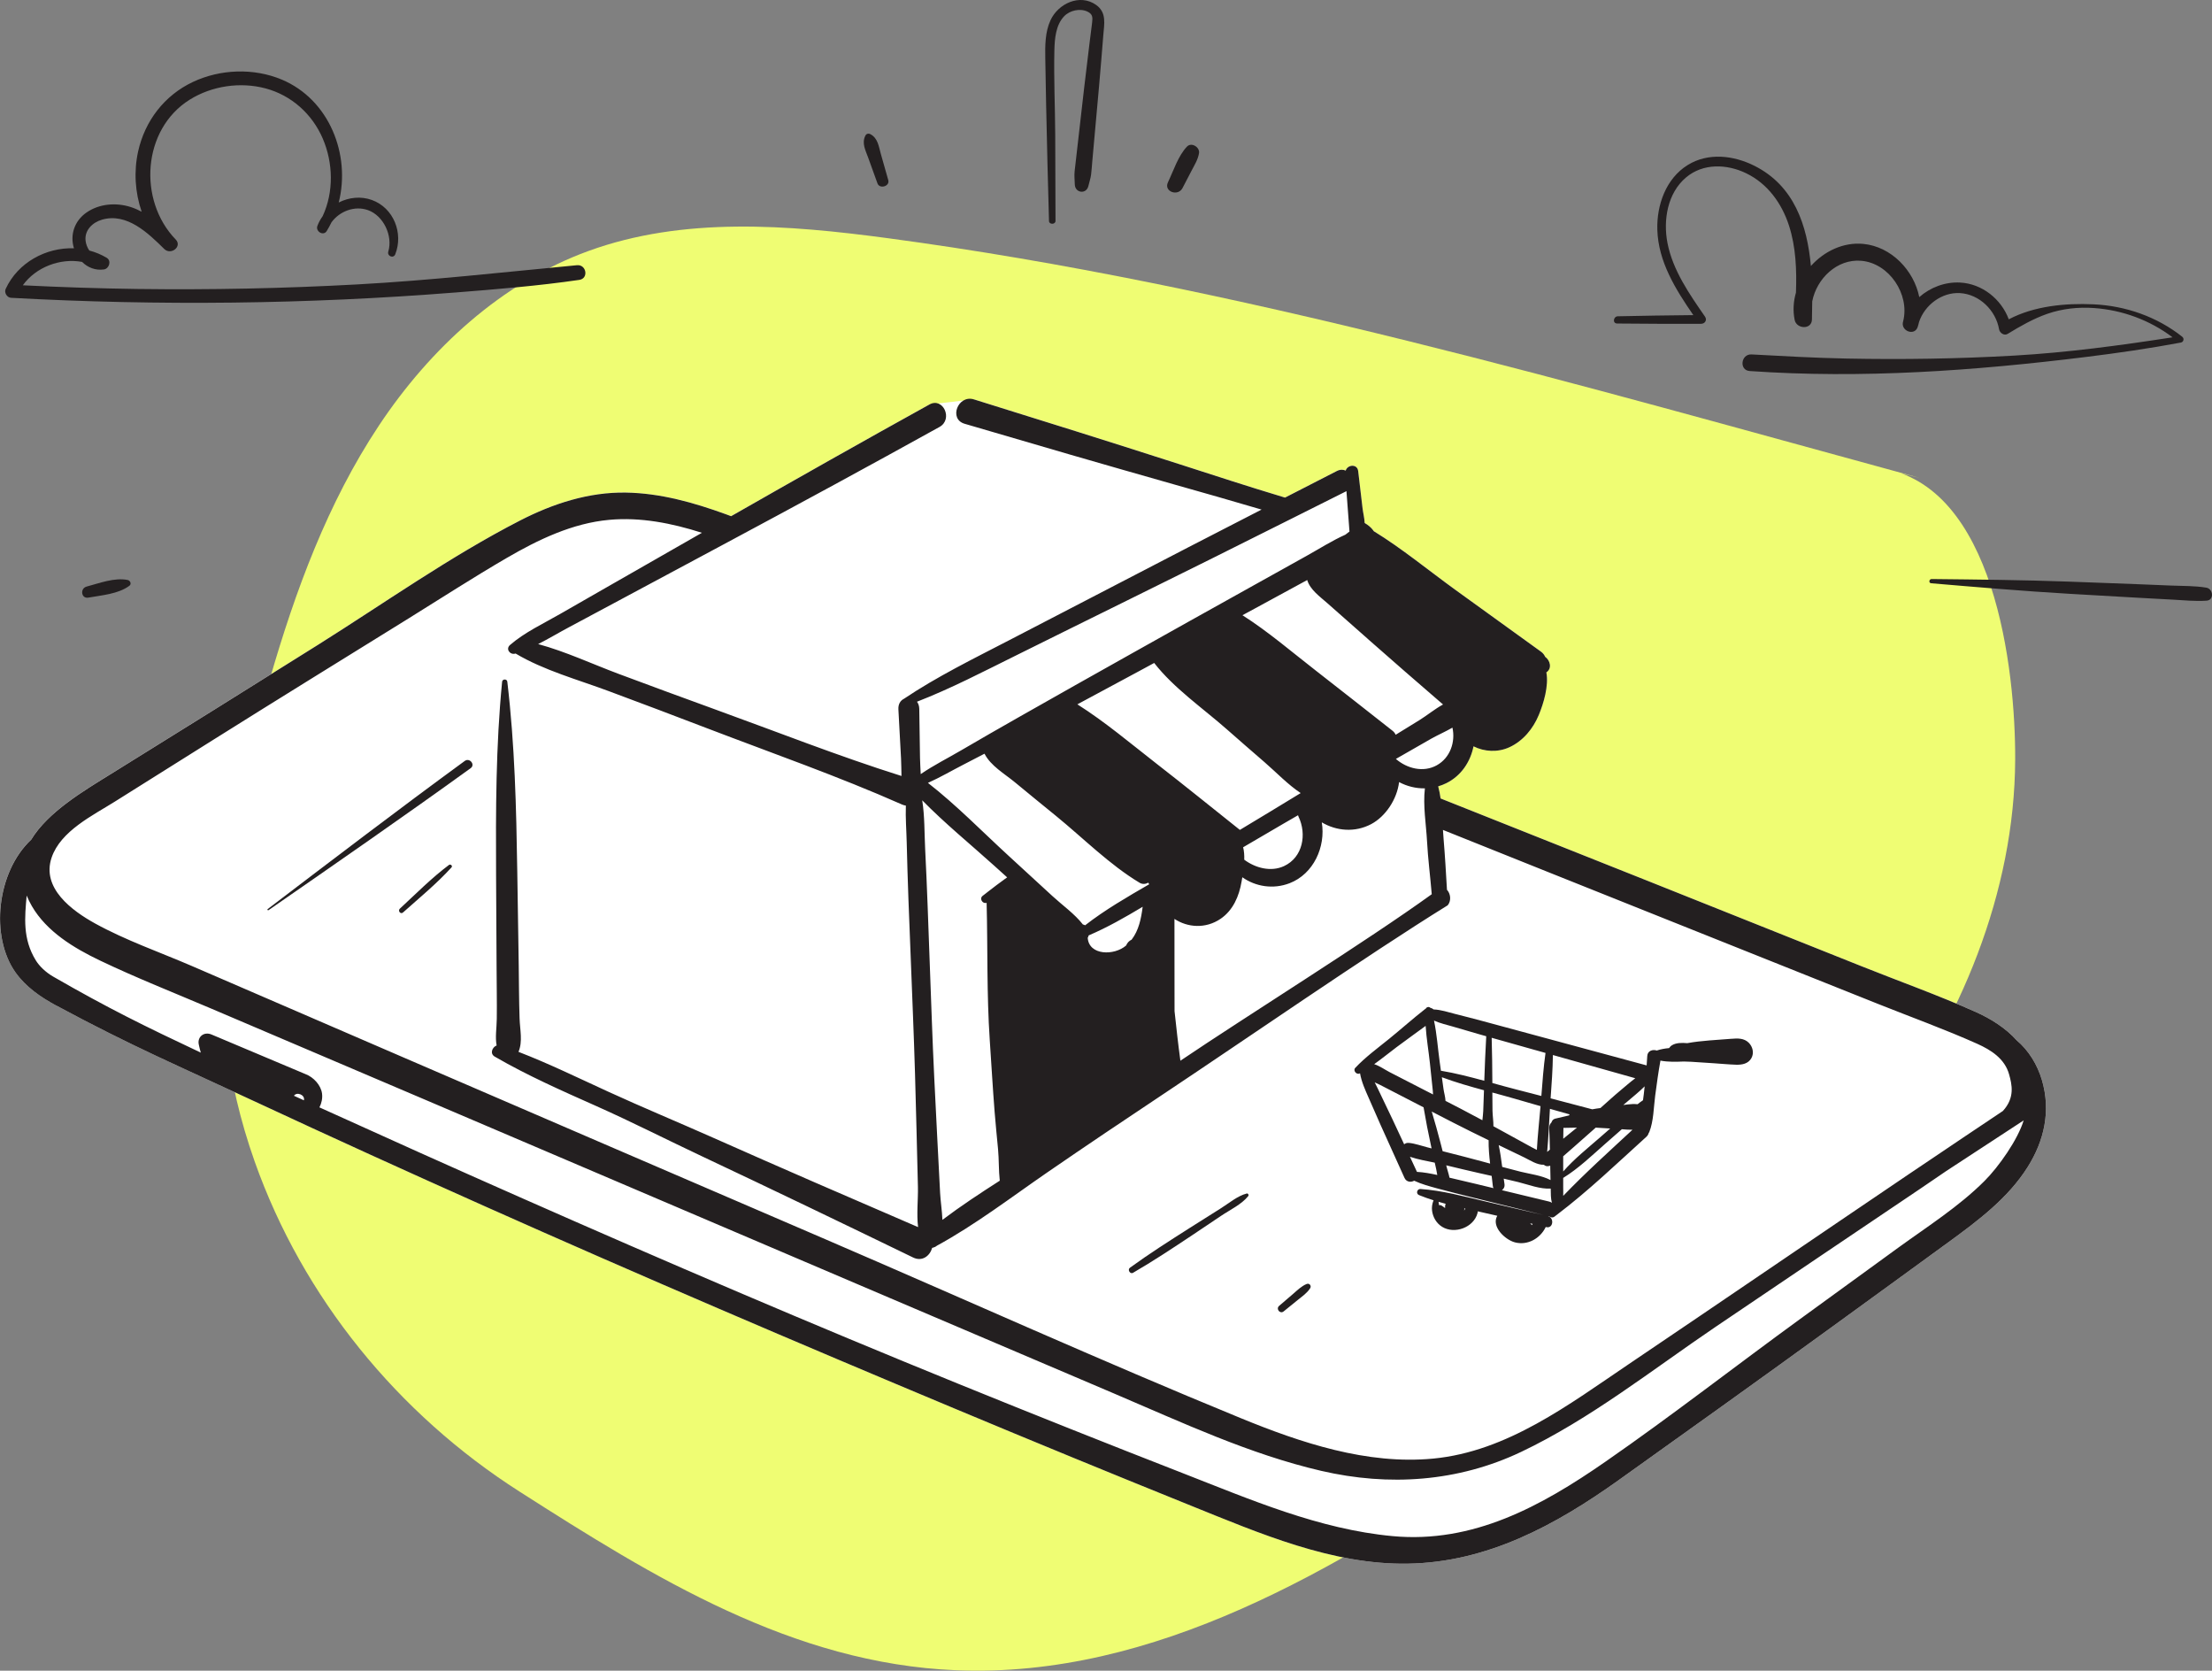
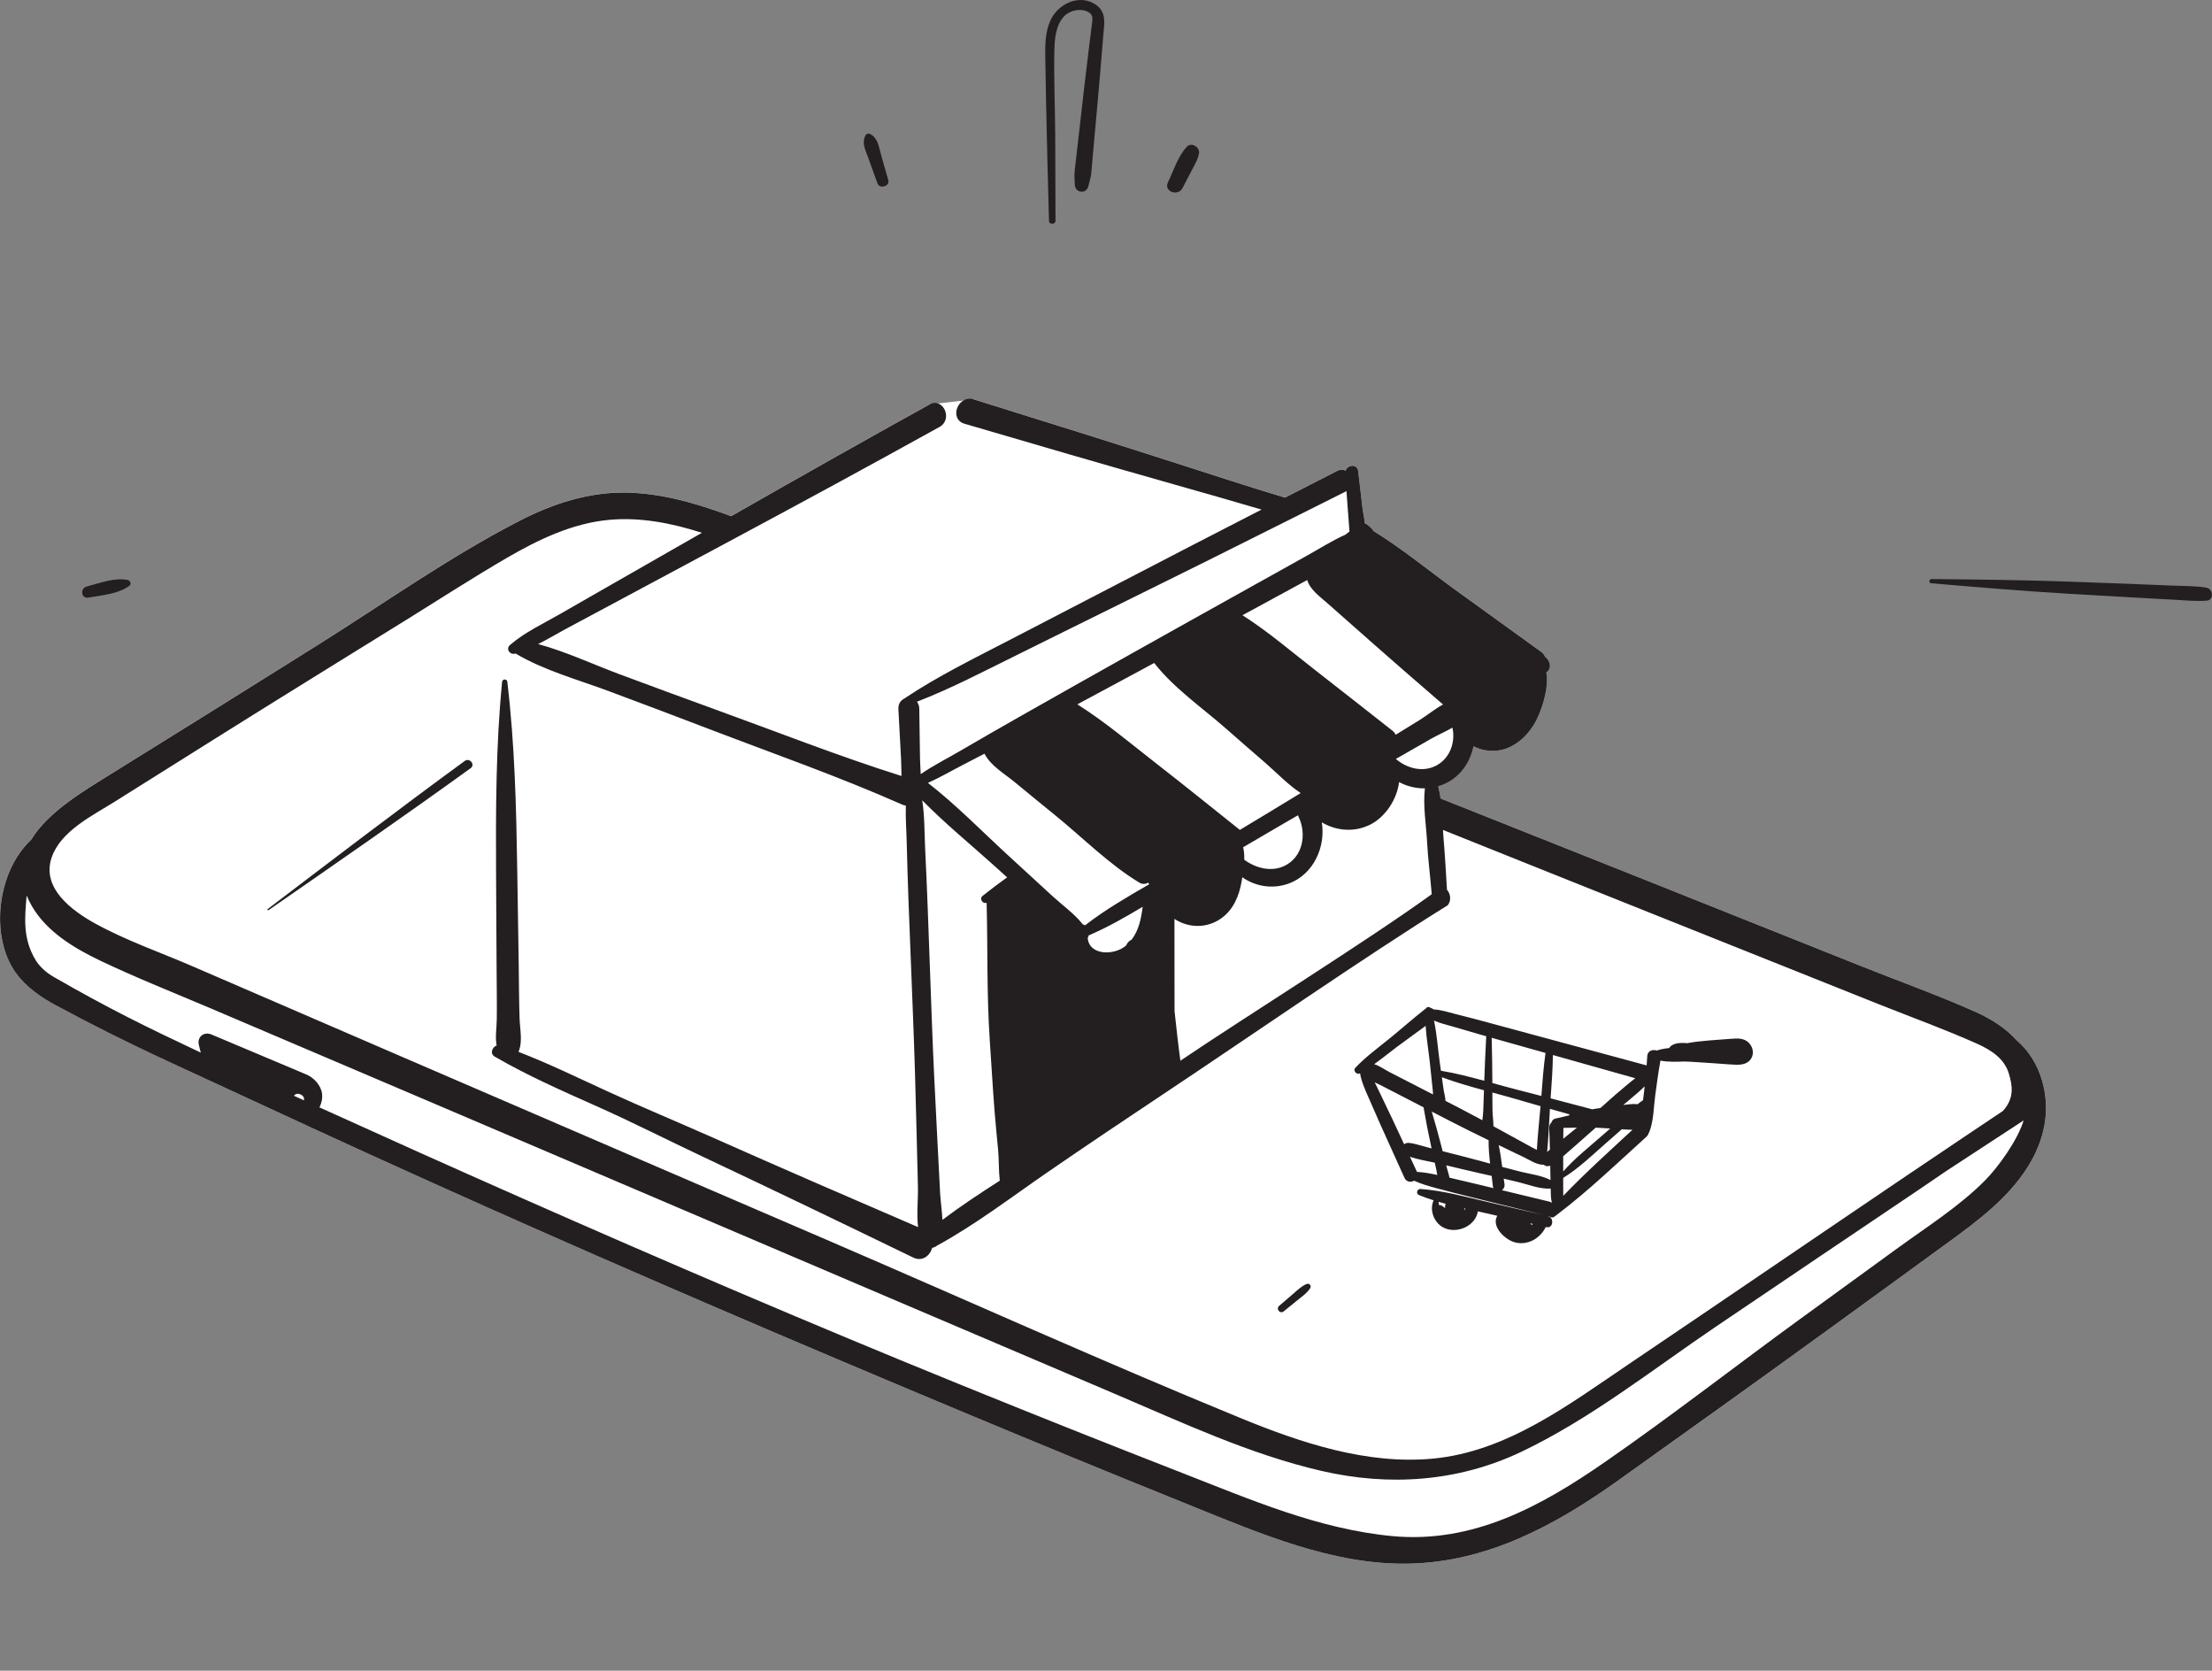
<svg xmlns="http://www.w3.org/2000/svg" viewBox="0 0 1500.92 1133.28">
  <rect x="0" y="0" width="1500.92" height="1133.28" fill="#808080" stroke="none" />
  <defs>
    <style>.d{fill:#fff;}.e{fill:#effd73;}.f{fill:#231f20;}</style>
  </defs>
  <g id="a">
-     <path class="e" d="m1302.73,324.25c-230.99-62.95-462.54-130.87-700.39-162.69-67.83-9.07-138.74-14.73-203.04,8.69-58.98,21.48-107.53,66.22-142.25,118.51s-56.68,112.01-74.09,172.32c-31.79,110.12-49.73,215.02-10.17,326.79,32.72,92.45,97.27,171.27,179.7,223.91,90.93,58.07,185.09,116.64,296.26,121.21,134.54,5.53,258.27-68.52,369.81-143.93,94.73-64.04,189.03-132.5,257.7-223.93,53.71-71.52,90.76-159.61,91.11-250,.23-60.86-13.86-186.74-92.01-197.68" />
-   </g>
+     </g>
  <g id="b">
    <path class="d" d="m978.41,550.81c-.41-5.96-1.08-11.9-2.57-17.45,1.88-.56,3.74-1.27,5.57-2.18,10.09-5.03,16.33-14.54,18.4-24.97,7.28,3.67,16.44,4.28,24.39.6,9.27-4.26,16.07-12.61,19.92-21.9,3.24-7.82,6.85-19.76,5.12-28.86,4.06-2.7,2.55-8.21-.82-10.58-.54-1.25-1.4-2.44-2.76-3.43-19.33-13.95-38.64-27.89-57.97-41.84-18.34-13.26-36.31-28.12-55.62-39.98-.06-.15-.15-.3-.26-.45-1.56-2.12-3.59-3.74-5.85-5.05-.15-3.28-1.04-6.74-1.45-10.04-.97-8.4-1.97-16.8-2.96-25.19-.6-5.05-7.24-4.41-8.47-.32-1.68-.78-3.76-.84-5.98.28-11.73,5.98-23.46,12.03-35.19,18.04-.56-.17-1.14-.35-1.71-.52-23.37-7.02-46.55-14.6-69.75-22.08-46.46-14.93-92.94-29.53-139.56-44l-30.31,3.46c-45.04,24.93-89.83,50.24-134.52,75.75-1.19-.43-2.38-.89-3.56-1.32-21.84-7.93-44.39-14.3-67.76-14.69-25.32-.43-49.59,7.5-71.91,18.96-47.46,24.39-91.91,55.94-137.07,84.3-46.83,29.38-93.74,58.6-140.72,87.74-18.19,11.28-42.47,25.6-53.89,44.41-23.52,22.03-27.91,65.84-10.66,90.07,6.98,9.81,17.04,16.78,27.78,22.56,51.47,27.68,81.92,40.47,134.86,65.14,51.78,24.11,103.77,47.76,155.93,71.02,105.58,47.11,211.9,92.53,318.58,137.14,53.31,22.29,106.77,44.26,160.38,65.88,46.5,18.75,96.06,40.22,147.18,39.38,54.02-.89,100.33-26.11,143.27-56.76,48.23-34.45,96.47-68.88,144.44-103.72,26.5-19.27,53.05-38.49,79.51-57.8,19.81-14.45,40.13-29.66,53.4-50.7,11.36-18.04,15.83-38.19,9.74-58.95-3.13-10.67-9.05-20.24-17.19-27.11-7.5-8.4-17.71-14.71-27.8-19.22-25.53-11.4-52.14-20.87-78.11-31.26-89.83-35.88-198.94-79.43-288.86-115.09l4.82,10.74Z" />
  </g>
  <g id="c">
    <path class="f" d="m974.93,519.11c-9.16,5.08-20.2,2.25-27.78-4.3,8.06-4.62,16.09-9.24,24.15-13.82,4.36-2.46,9.55-4.69,14.23-7.41,2.14,9.66-1.49,20.48-10.61,25.53Zm-238.64,108.54c-.48-.26-.97-.45-1.51-.56-5.68-7.24-13.93-13.07-20.52-19.12-9.96-9.16-19.94-18.3-29.89-27.45-17.93-16.44-35.45-34.45-54.73-49.46,8.36-3.74,16.39-8.45,24.47-12.59,4.64-2.38,9.29-4.8,13.91-7.21,4.21,8.25,13.54,13.54,20.56,19.33,9.31,7.71,18.71,15.34,28.08,22.98,18.36,14.97,36.35,33.11,56.66,45.27,1.9,1.12,4.13.89,5.79-.11l.65,1.1c-14.9,8.64-30.05,17.37-43.46,27.82Zm39.05-12.55c-1.02,7.99-2.61,15.94-7.5,22.31-1.6.73-2.94,2.03-3.72,3.95-8.14,7.06-25.27,6.78-26.07-5.23.3-.5.54-1.04.63-1.6,12.59-5.36,24.71-12.27,36.66-19.44Zm-106.08-9.35c-.82.63-1.64,1.27-2.46,1.9-2.48,1.86-.11,5.68,2.66,4.77.8,31.04.02,61.97,2.12,93.03,1.1,16.24,2.03,32.51,3.3,48.73.65,8.47,1.56,16.89,2.33,25.34.67,7.06.37,14.32,1.17,21.38-13.26,8.49-26.48,17.19-38.92,26.57-.24-6.16-1.25-12.48-1.56-18.17-.67-12.83-1.32-25.66-1.99-38.49-1.36-26.42-2.7-52.79-3.65-79.21-.95-25.73-1.9-51.45-2.83-77.18-.48-12.87-1.04-25.7-1.68-38.56-.54-10.78-.28-22.16-1.99-32.98,15.27,15.57,32.57,29.68,48.62,44.15l9.01,8.12c-.54.39-1.08.78-1.6,1.14-3.74,2.66-7.37,5.46-10.99,8.25l-1.53,1.19Zm61.78-127.98c14.21-7.62,28.43-15.27,42.62-22.92,3.18-1.71,6.33-3.43,9.5-5.14,13.28,17.09,33.07,30.72,49.25,44.97,8.53,7.52,17.11,14.97,25.7,22.4,7.86,6.8,15.68,15.06,24.45,20.89-6.91,4.21-13.8,8.42-20.74,12.61-6.85,4.13-13.69,8.25-20.54,12.38-.04-.04-.09-.09-.13-.13-18.77-14.95-37.43-30.05-56.38-44.78-17.65-13.74-34.84-28.32-53.74-40.28Zm112.47,96.96l26.87-15.72c3.43-2.01,6.91-4,10.37-6,.11.32.19.67.37,1.02,5.64,11.73,3,27.52-9.89,33.48-8.73,4.04-19.2,1.43-26.96-4.34.09-2.96-.11-5.88-.76-8.42Zm127.96,31.86c-43.85,31.71-125.69,82.62-170.53,112.93-1.53-11.17-2.76-22.4-3.97-33.63,0-5.05,0-10.11-.02-15.16,0-15.79-.02-31.6-.04-47.41,8.9,5.88,21.12,6.87,31.34-.09,8.45-5.77,12.53-15.36,14.19-25.16.15-.91.35-1.92.52-3,8.96,6.33,20.91,8.34,32.08,4.04,16.26-6.26,24.58-24.69,21.84-41.28,9.98,5.9,22.49,7.02,33.52,1.19,9.72-5.16,17.54-16.83,18.92-28.51,5.38,2.87,11.4,4.36,17.52,4.26-1.38,11.62.84,24.56,1.45,35.88.58,11.32,2.27,24.66,3.2,35.96Zm-43.37-173.18c16.93,14.93,33.96,29.74,51.06,44.47-5.62,3.05-10.91,7.45-15.92,10.54-5.4,3.35-10.82,6.67-16.24,10-.41-.95-1.06-1.88-2.07-2.68-17.28-13.56-34.52-27.17-51.88-40.67-16.42-12.74-32.44-26.57-50-37.74,2.72-1.49,5.44-2.94,8.19-4.43,11.92-6.48,23.85-12.96,35.75-19.44,1.97,6.61,8.6,11.21,13.69,15.72,9.12,8.1,18.3,16.14,27.43,24.21Zm-15.21-70.72c-9.05,4.04-17.71,9.59-26.16,14.28l-39.48,21.99c-26.35,14.67-52.66,29.35-78.95,44.11-25.66,14.43-51.34,28.77-76.92,43.35-13.11,7.47-26.22,14.93-39.23,22.57-9.01,5.29-18.71,10.13-27.41,16.11-.15-3.69-.43-7.39-.48-10.93-.17-11.1-.35-22.23-.5-33.33-.04-2.03-.63-3.63-1.56-4.84,22.94-8.88,45.08-20.46,67.07-31.32,25.14-12.44,50.24-24.93,75.41-37.3,37.35-18.38,74.61-36.96,111.82-55.62l4.69-2.35c10.71-5.38,21.45-10.71,32.16-16.11.11-.04.17-.11.26-.17.28,4.38,1.78,23.06,2.06,27.42l-2.79,2.15ZM24.28,651.42c-9.03-14.67-7.48-29.3-6.18-43.93.95,2.31,2.1,4.69,3.5,7.11,10.09,17.39,28.58,28.51,46.25,36.96,24.62,11.75,50.13,21.82,75.23,32.49,204.53,87.03,408.87,174.44,613.4,261.45,45.71,19.46,91.41,40.95,140.03,52.23,45.9,10.65,92.82,7.47,135.6-12.85,47-22.33,89.14-55.84,132.08-84.91,46.38-31.41,92.84-62.64,139.28-93.96,5.66-3.84,11.3-7.71,16.96-11.56l52.69-34.45c-3.91,12.92-16.77,31.32-26.6,41.12-17.3,17.3-38.6,30.8-58.32,45.1-21.92,15.9-43.8,31.82-65.71,47.74-44.47,32.29-87.95,66.23-133.1,97.52-43.59,30.24-89.77,55.6-144.44,50.52-50.05-4.64-96.57-24.84-142.95-42.92-50.63-19.74-101.11-39.83-151.46-60.29-100.01-40.63-199.26-83.16-298.02-126.79-45.38-20.03-90.61-40.34-135.77-60.84,1.46-2.86,2.16-6.14,1.77-9.31-.69-5.6-5.67-11.21-11.36-13.3l-63.51-26.76c-5.32-2.33-10.03,1.67-8.72,6.95.44,1.76.75,3.55,1.31,5.28-38.05-17.91-63.02-30.18-100-51.47-5.49-3.16-9.62-7.33-11.97-11.14Zm13.98,30.71c51.47,27.68,81.92,40.47,134.86,65.14,51.78,24.11,103.77,47.76,155.93,71.02,105.58,47.11,211.9,92.53,318.58,137.14,53.31,22.29,106.77,44.26,160.38,65.88,46.5,18.75,96.06,40.22,147.18,39.38,54.02-.89,100.33-26.11,143.27-56.76,48.23-34.45,96.47-68.88,144.44-103.72,26.5-19.27,53.05-38.49,79.51-57.8,19.81-14.45,40.13-29.66,53.4-50.7,11.36-18.04,15.83-38.19,9.74-58.95-3.13-10.67-9.05-20.24-17.19-27.11-7.5-8.4-17.71-14.71-27.8-19.22-25.53-11.4-52.14-20.87-78.11-31.26-89.83-35.88-198.94-79.43-288.86-115.09l-2.12,19.83c46.46,18.66,112.21,44.93,158.72,63.51,48.06,19.2,96.14,38.4,144.22,57.61,22.36,8.92,45.17,17.15,67.15,26.98,9.46,4.23,18.74,10.15,21.69,20.78,1.89,6.83,4.11,15.7-4.21,24.82-16.72,11.15-33.37,22.36-50.03,33.59l-13.52,9.09c-63.44,42.88-126.66,86.1-190.14,128.93-40.65,27.41-82.49,59.38-132.9,64.2-44.93,4.28-89.73-10.71-130.74-27.52-94.54-38.75-187.83-80.87-281.69-121.28-95.8-41.23-191.59-82.45-287.34-123.79-47.52-20.54-95.06-41.06-142.6-61.6-21.73-9.37-44.69-17.32-65.45-28.75-15.77-8.68-36.68-24.04-29.59-44.8,6.16-18.04,27.95-28.53,42.94-37.95,22.49-14.1,44.99-28.23,67.48-42.36,43.78-27.48,87.8-54.6,131.74-81.84,22.1-13.72,43.98-27.86,66.46-40.95,21.45-12.48,44.78-23.72,69.83-25.96,21.06-1.9,42.14,2.2,62.79,8.79-20.3,11.62-40.61,23.24-60.91,34.84-11.84,6.78-23.67,13.52-35.49,20.33-11.36,6.54-23.87,12.33-33.83,20.95-3.15,2.72.04,6.93,3.63,5.83.06-.02.11-.04.15-.06.02.02.04.02.06.04,19.16,11.43,42.31,17.69,63.14,25.47,22.23,8.27,44.39,16.63,66.53,25.12,44.19,16.93,89.16,32.62,132.43,51.78.93.41,1.81.65,2.66.76-.3,8.29.39,16.74.58,24.95.35,12.9.67,25.77,1.17,38.64l3.11,79.29c1.02,25.75,1.77,51.47,2.38,77.24.32,12.9.63,25.77.95,38.66.19,8.21-.99,18.25.11,27.15-46.61-20.07-93.16-40.24-139.54-60.85-23.52-10.45-47.33-20.3-70.7-31.02-20.28-9.27-40.15-19.01-60.89-27.02,2.96-7.11.99-14.69.73-22.74-.41-12.05-.41-24.11-.58-36.16-.35-21.25-.67-42.49-.99-63.74-.67-43.11-1.68-85.67-6.76-128.48-.24-1.99-3.33-1.9-3.52.06-4.28,43.74-4.32,87.11-4.1,131.05.11,21.21.24,42.44.35,63.66.04,11.32.28,22.64.13,33.96-.09,6.42-1.17,12.38-.11,18.06-3.02,1.19-4.75,5.55-1.27,7.56,22.12,12.83,45.34,23.05,68.67,33.44,24.19,10.76,47.84,22.83,71.8,34.11,47.95,22.59,95.69,45.58,143.4,68.71,6.29,3.05,11.43-1.19,12.94-6.54.24-.04.48-.09.73-.17.86-.24,1.71-.63,2.42-1.25,26.16-14.26,50.65-33.03,75.17-49.9,26.05-17.91,52.25-35.51,78.58-53.01,53.29-35.4,138.54-94.39,192.93-128.05,2.59-3.22,1.9-7.88-.52-10.52-.67-11.56-1.34-23.13-2.31-34.67-.32-3.8-.52-7.78-.71-11.79l-.37-6.24c-.41-5.96-1.08-11.9-2.57-17.45,1.88-.56,3.74-1.27,5.57-2.18,10.09-5.03,16.33-14.54,18.4-24.97,7.28,3.67,16.44,4.28,24.39.6,9.27-4.26,16.07-12.61,19.92-21.9,3.24-7.82,6.85-19.76,5.12-28.86,4.06-2.7,2.55-8.21-.82-10.58-.54-1.25-1.4-2.44-2.76-3.43-19.33-13.95-38.64-27.89-57.97-41.84-18.34-13.26-36.31-28.12-55.62-39.98-.06-.15-.15-.3-.26-.45-1.56-2.12-3.59-3.74-5.85-5.05-.15-3.28-1.04-6.74-1.45-10.04-.97-8.4-1.97-16.8-2.96-25.19-.6-5.05-7.24-4.41-8.47-.32-1.68-.78-3.76-.84-5.98.28-11.73,5.98-23.46,12.03-35.19,18.04-.56-.17-1.14-.35-1.71-.52-23.37-7.02-46.55-14.6-69.75-22.08-46.46-14.93-92.94-29.53-139.56-44-10.89-3.39-17.32,13.28-6.44,16.5,47.58,14.02,95.17,27.84,142.88,41.36,19.57,5.55,39.16,11.08,58.67,16.87-32.9,16.89-65.77,33.83-98.58,50.93-24.26,12.64-48.56,25.19-72.81,37.76-24.04,12.46-48.84,24.58-71.34,39.7-2.25,1.12-3.89,3.5-3.69,7.15.58,11.1,1.19,22.2,1.79,33.31.22,3.82.17,7.84.3,11.86-42.83-13.5-84.84-30.09-127.05-45.38-21.62-7.84-43.18-15.79-64.71-23.82-17.76-6.63-36.14-15.23-54.78-20.28,7.17-3.63,14.13-7.82,21.08-11.51,12.01-6.39,23.98-12.83,35.96-19.25,23.98-12.85,47.95-25.68,71.91-38.53,47.97-25.68,95.8-51.62,143.4-78,9.33-5.16,2.53-20.43-6.89-15.21-45.04,24.93-89.83,50.24-134.52,75.75-1.19-.43-2.38-.89-3.56-1.32-21.84-7.93-44.39-14.3-67.76-14.69-25.32-.43-49.59,7.5-71.91,18.96-47.46,24.39-91.91,55.94-137.07,84.3-46.83,29.38-93.74,58.6-140.72,87.74-18.19,11.28-42.47,25.6-53.89,44.41-23.52,22.03-27.91,65.84-10.66,90.07,6.98,9.81,17.04,16.78,27.78,22.56Zm167.99,64.02c-.02.08-.02.15-.03.23-2.26-1.03-4.51-2.05-6.77-3.08,1.94-2.87,7.49-.66,6.8,2.85Z" />
    <path class="f" d="m315.36,516.17c-45.04,32.9-89.36,66.74-133.74,100.49-.48.37.1,1.07.59.73,45.91-31.84,91.87-63.6,137.16-96.32,3.3-2.38-.72-7.3-4.01-4.9Z" />
-     <path class="f" d="m304.62,586.73c-11.87,8.89-22.42,19.58-33.3,29.64-1.58,1.46.5,4.05,2.13,2.6,11.15-9.96,22.84-19.53,32.92-30.59.96-1.05-.69-2.44-1.75-1.65Z" />
-     <path class="f" d="m845.92,809.6c-6.3,1.63-12.31,6.79-17.82,10.22-7.02,4.38-14.02,8.8-21,13.24-13.62,8.67-27.35,17.39-40.4,26.89-1.83,1.33.12,4.59,2.13,3.42,13.59-7.87,26.76-16.61,39.83-25.3,6.6-4.39,13.19-8.78,19.74-13.23,5.93-4.03,14.14-7.88,18.59-13.52.56-.7-.13-1.96-1.06-1.72Z" />
    <path class="f" d="m886.66,870.95c-3.57,1.43-6.44,4.32-9.32,6.8-3.14,2.69-6.28,5.38-9.42,8.08-2.36,2.03.64,5.72,3.07,3.75,3.21-2.6,6.43-5.21,9.64-7.81,2.95-2.39,6.32-4.69,8.38-7.94,1.02-1.62-.52-3.6-2.34-2.87Z" />
    <path class="f" d="m709.89,73.49c.47,25.49,1.22,50.98,1.9,76.47.07,2.48,4.42,2.41,4.41-.1-.07-19.59-.1-39.17-.2-58.76-.1-19-1.02-38.08-.56-57.07.19-7.75.93-17.05,6.6-22.98,3.84-4.02,10.8-5.59,15.9-3.15,3.48,1.66,3.53,3.89,3.1,7.43-.6,4.89-1.24,9.77-1.84,14.66-1.2,9.78-2.41,19.56-3.53,29.35l-3.69,32.3c-.6,5.22-1.19,10.44-1.79,15.66-.34,2.94-.67,5.87-1.01,8.81-.35,3.09.05,5.84.11,8.94.12,5.97,7.9,6.95,9.24,1.04.61-2.66,1.48-5.02,1.82-7.73.37-2.92.53-5.9.8-8.83.53-5.89,1.06-11.78,1.59-17.67,1-11.12,2-22.25,3.01-33.37,1.03-11.45,1.93-22.92,2.86-34.38.64-7.88,2.43-15.58-4.83-20.75-11.1-7.89-25.78-.88-30.96,10.34-3.71,8.03-3.7,17.21-3.56,25.86.18,11.31.41,22.61.62,33.92Z" />
-     <path class="f" d="m802.39,127.55c2.07-3.97,4.13-7.95,6.2-11.92,1.99-3.82,4.28-7.44,4.99-11.73.66-4.04-5.11-7.66-8.18-4.45-6,6.29-9.17,16.45-12.91,24.24-3,6.24,6.8,9.82,9.9,3.86Z" />
+     <path class="f" d="m802.39,127.55c2.07-3.97,4.13-7.95,6.2-11.92,1.99-3.82,4.28-7.44,4.99-11.73.66-4.04-5.11-7.66-8.18-4.45-6,6.29-9.17,16.45-12.91,24.24-3,6.24,6.8,9.82,9.9,3.86" />
    <path class="f" d="m595.38,124.38c1.46,4.04,8.54,2.01,7.34-2.2-1.68-5.93-3.36-11.87-5.05-17.81-1.44-5.09-1.98-10.56-6.98-13.3-1.39-.76-2.84-.44-3.56,1.04-2.51,5.16.15,9.81,1.96,14.83,2.1,5.81,4.19,11.62,6.29,17.43Z" />
    <path class="f" d="m58.77,397.9c-4.61,1.22-3.71,8.37,1.19,7.48,9.08-1.64,20.19-2.38,27.82-8.02,1.67-1.23.58-3.59-1.16-3.94-8.97-1.8-19.25,2.2-27.84,4.47Z" />
-     <path class="f" d="m1097.19,219.45c19.03.19,38.05.26,57.08.19,2.65-.01,4.21-2.6,2.64-4.86-10.54-15.24-21.85-31.36-25.46-49.9-3.02-15.51-.05-33.86,12.58-44.51,11.61-9.79,27.76-9.17,40.86-2.82,14.52,7.04,24.14,20.41,29.01,35.49,4.71,14.61,5.27,30.1,4.72,45.44-1.73,5.98-2.16,12.3-.87,18.58,1.27,6.19,11.52,6.72,11.71-.26.11-4.04.18-8.18.2-12.37,2.99-15.4,16.85-29,33.36-27.53,18.98,1.7,32.93,22.83,28.34,41.04-2.08,6.46,7.72,10.34,9.86,3.85.37-1.12.66-2.25.92-3.38,3.83-11.53,15.48-20.3,27.73-19.6,13.25.76,24.38,11.74,26.58,24.58.41,2.37,3.41,4.55,5.78,3.11,8.53-5.21,17.43-10.31,26.9-13.61,10.21-3.55,21.11-4.71,31.89-3.93,19.26,1.39,37.78,8.24,53.14,19.85-35.67,5.52-71.4,10.33-107.46,12.4-37.89,2.17-75.98,2.76-113.92,2-21.46-.43-42.87-1.64-64.29-2.79-7.24-.39-8.57,10.75-1.27,11.26,76.19,5.31,152.32-.18,227.95-9.51,21.62-2.67,43.2-5.79,64.62-9.8,1.91-.36,2.44-2.75.95-3.94-17.1-13.57-38.41-21-60.17-22-19.16-.88-40.29,1.09-57.54,10.17-5.1-13.72-18.07-24.15-33.04-24.94-10.14-.54-20.17,3.26-27.69,9.87-3.66-18.17-18.96-34.25-37.98-36.09-13.55-1.31-26.61,5.01-35.56,15-2.54-27.74-11.35-54.42-38.27-67.95-14.12-7.1-31.41-9.19-45.36-.52-14.76,9.17-21.05,27.13-20.57,43.87.63,21.66,12.43,40.52,24.43,57.91-17.08.16-34.15.42-51.22.79-3.09.07-3.75,4.86-.55,4.89Z" />
-     <path class="f" d="m308.64,198.44c28.17-2.23,56.48-4.51,84.45-8.59,6.47-.94,4.83-10.56-1.58-9.95-49.83,4.74-99.43,10.32-149.44,13.05-49.52,2.7-99.13,3.72-148.72,3.07-25.97-.34-51.93-1.21-77.87-2.5,8.83-12.3,25.36-18.6,40.21-15.86,3.83,3.8,9.05,5.94,14.85,5.1,3.53-.51,5.22-5.87,1.89-7.86-3.75-2.25-7.73-3.88-11.82-4.96-1.38-1.96-2.27-4.34-2.54-6.63-.84-7.1,4.71-12.45,11.17-14.31,16.9-4.85,31.26,9.09,42.19,19.88,4.55,4.49,12.38-1.68,7.81-6.4-25.75-26.56-22.76-74.8,9.55-94.91,15.02-9.35,34.24-12.16,51.34-7.62,17.62,4.68,31.72,17.38,38.88,34.06,7.09,16.52,7.55,36.23-.07,52.61-1.47,2.03-2.69,4.24-3.58,6.63-1.4,3.74,4.1,7.09,6.34,3.46,1.19-1.93,2.26-3.92,3.25-5.94,5.49-7.46,15.62-11.43,24.67-8.25,10.67,3.75,17.05,17.54,13.85,28.13-.93,3.09,3.51,4.92,4.73,1.85,5.65-14.3-1.07-31.51-15.9-36.85-7.5-2.7-15.62-1.76-22.47,1.72,8.23-32.41-6.34-69.84-38.69-83.4-19.03-7.97-41.66-7.13-60.27,1.63-19.28,9.08-32.54,26.38-37.14,47.09-2.99,13.5-2.12,27.87,2.4,40.93-2.38-1.27-4.86-2.36-7.47-3.19-9.9-3.16-21.34-2.28-30.01,3.76-8.01,5.57-11.33,15-8.47,24.24-18.92-.66-38.06,9.62-46.33,27.55-1.16,2.52.88,5.89,3.65,6.04,100.31,5.49,200.98,4.36,301.13-3.58Z" />
    <path class="f" d="m1497.08,398.63c-7.77-1.3-15.85-1.1-23.72-1.42-7.59-.31-15.18-.62-22.78-.93-15.52-.63-31.04-1.18-46.56-1.74-31.13-1.14-62.18-1.42-93.31-1.76-1.82-.02-2.21,2.71-.32,2.87,31.24,2.64,62.39,5.31,93.7,7.14,15.48.9,30.97,1.83,46.45,2.67,7.91.43,15.82.86,23.73,1.29,7.64.41,15.35,1.24,23,.7,5.23-.37,4.51-8.04-.2-8.82Z" />
    <path class="f" d="m1174.81,704.64c-9.85.85-20.18,1.17-29.94,2.97-3.79-.34-7.55-.26-10.27,1.36-.88.52-1.57,1.21-2.05,1.98-2.91.28-5.74.77-8.38,1.66-2.68-.93-6.25.13-6.44,3.69-.11,2.14-.26,4.27-.43,6.4-24.35-6.58-48.69-13.16-73.04-19.74-12.52-3.38-25.04-6.77-37.57-10.15-6.43-1.74-12.88-3.38-19.34-5.02-4.72-1.2-9.67-2.88-14.6-3.05-.63-.55-1.4-.94-2.22-1.11-.8-.94-2.56-.58-3.07.55-.19.11-.39.23-.57.37-8.25,6.45-16.17,13.53-24.33,20.15-7.78,6.31-16.12,12.37-22.98,19.69-1.7,1.82.95,4.92,3.06,3.75.06-.03.12-.07.19-.11,1.02,5.94,3.54,11.39,5.96,16.89,2.64,6.02,5.26,12.06,7.94,18.07,5.36,12.01,10.83,23.98,16.25,35.97,1.32,2.93,4.39,3.19,6.58,1.96,4.99,2.33,10.25,3.75,15.69,5.23,8.2,2.22,16.43,4.27,24.67,6.31,15.85,3.92,31.71,7.83,47.56,11.75-13.49-3.03-26.93-6.25-40.39-9.42-14.22-3.35-28.6-7.24-43.2-8.25-2.4-.17-3.33,3.2-1.02,4.14,3.24,1.32,6.53,2.48,9.87,3.53-.07.16-.14.31-.21.49-.77,2.06-1.1,4.36-.82,6.55.57,4.5,3.02,8.62,6.91,10.99,8.41,5.13,21.3.44,23.91-9.28.12-.44.16-.86.16-1.27.86.19,1.72.39,2.57.58,3.57.81,7.14,1.62,10.7,2.43-4.26,7.38,5.35,16.28,11.93,18.03,8.62,2.29,17.28-2.64,20.95-10.41.13.03.26.06.38.09,4.62,1.11,5.58-6.09,1.24-7.49.22.04.44.06.65.07.91.86,2.41,1.22,3.58.35.63-.47,1.25-.95,1.88-1.43.05.02.11.01.11-.05v-.03c21.27-16.16,40.67-34.8,60.46-52.71.81-.74,1.29-1.57,1.51-2.44.18-.22.34-.48.46-.77,2.96-7.46,2.95-16.77,4-24.69,1.06-7.96,2.13-15.88,3.56-23.77,5.05,1,10.59.84,15.91.62,1.62.07,3.26.06,4.83.17,5.09.33,10.17.66,15.26,1,5.08.33,10.17.83,15.26,1,4.08.13,8.34-.6,10.49-4.52,1.89-3.45.88-7.66-1.81-10.37-3.19-3.21-7.63-3.05-11.8-2.69Zm-194.26,114.82c-.79-.52-1.53-1.09-2.13-1.52-.63-.45-1.33-.55-1.98-.41-.17-.76-.28-1.54-.33-2.3,1.6.47,3.2.91,4.81,1.34-.36.9-.47,1.9-.38,2.89Zm12.95,1.74c.09-.51.11-1.03.07-1.56.21.05.43.1.64.15-.2.49-.44.96-.71,1.41Zm45.86,9.83c-.25-.39-.55-.75-.94-1.07-.07-.05-.15-.1-.21-.16.59.14,1.18.27,1.77.41-.19.28-.4.55-.61.82Zm14.34-115.37c18.63,5.25,37.27,10.5,55.9,15.74-3.48,2.6-6.77,5.53-10.01,8.22-4.67,3.88-9.12,7.99-13.65,12-1.85.25-3.71.5-5.54.86-9.41-2.51-18.83-4.99-28.26-7.44.68-9.78,1.44-19.58,1.55-29.38Zm7.14,49.42c3.07,0,6.12-.06,9.17-.17-2.36,1.9-4.72,3.8-7.07,5.73-.74.61-1.48,1.21-2.22,1.82.02-2.35.06-4.7.12-7.05,0-.1,0-.21,0-.32Zm-19.13-52.8c2.32.65,4.65,1.31,6.97,1.96-1.36,9.67-2.06,19.44-2.82,29.18-5.6-1.45-11.2-2.91-16.8-4.34-5.47-1.4-10.95-2.92-16.45-4.44-.01-10.24-.2-20.45-.46-30.68l29.56,8.33Zm3.59,38.05c-.85,9.87-1.93,19.78-2.49,29.68-1.22-.63-2.44-1.22-3.54-1.82-5.47-3-10.94-6-16.4-9-3.17-1.74-6.35-3.48-9.53-5.22.03-3.53-.57-7.23-.63-10.54-.08-4.11-.09-8.22-.1-12.33,5.06,1.36,10.11,2.73,15.09,4.17,5.86,1.7,11.73,3.39,17.6,5.07Zm-59.17-53.88c6.05,1.8,12.1,3.58,18.17,5.29l4.16,1.17c-.55,10.07-1,20.14-1.33,30.22-9.75-2.66-19.56-5.17-29.42-6.83l-.84-6.02c-1.27-9.1-1.91-18.81-3.85-27.99,4.15,1.88,8.85,2.89,13.11,4.15Zm20.8,43.1c-.14,4.72-.29,9.44-.51,14.16-.09,2-.36,4.09-.57,6.18-4.84-2.61-9.68-5.2-14.56-7.73-3.49-1.81-6.98-3.6-10.47-5.4-.11-2.68-1.01-5.58-1.36-8.08l-1.11-7.96c9.28,3.47,18.93,6.21,28.6,8.84Zm-59.58-29.03c6.58-4.95,13.37-9.71,19.99-14.63.53,8.53,2.05,17.18,2.92,25.45.65,6.16,1.29,12.33,1.94,18.49.09.83.13,1.7.16,2.58-4.24-2.17-8.48-4.35-12.71-6.53-5.57-2.86-11.13-5.73-16.7-8.59-3.17-1.63-6.82-4.26-10.52-5.43,5.09-3.64,9.99-7.61,14.94-11.34Zm5.42,65.71c-2.63-5.65-5.26-11.3-7.91-16.93-2.66-5.65-5.39-11.28-8.09-16.92-1.31-2.73-2.58-5.49-3.99-8.17,1.24.56,2.47,1.11,3.63,1.7,5.56,2.87,11.13,5.74,16.69,8.61,4.28,2.21,8.56,4.41,12.84,6.62,1.49,8.82,3.19,17.56,5.1,26.33.11.51.22,1.02.34,1.53-.93-.23-1.85-.46-2.78-.7-4.15-1.04-8.43-2.65-12.68-3.04-1.29-.12-2.36.28-3.15.96Zm8.69,18.7c-1.59-3.41-3.17-6.83-4.76-10.25,5.33,1.81,11.21,2.83,16.82,3.99.32,1.44.64,2.88.97,4.31.29,1.27.51,2.65.75,4.04-4.63-.99-9.14-1.86-13.78-2.1Zm17.42-14.04c-.47-1.81-.93-3.62-1.4-5.44-1.86-7.22-3.86-14.34-6-21.44,4.71,2.43,9.41,4.86,14.12,7.28,8.1,4.17,16.28,8.18,24.48,12.16-.08,5.24.39,10.56,1.01,15.86-1.69-.46-3.39-.93-5.09-1.38-8.29-2.23-16.59-4.39-24.92-6.48l-2.22-.56Zm23.06,22.31c-6.13-1.48-12.26-2.95-18.41-4.34-.45-2.35-1.31-4.71-1.87-7-.11-.46-.23-.92-.35-1.38,7.57,1.84,15.15,3.64,22.75,5.36,2.69.61,5.39,1.21,8.08,1.81.3,2.34.58,4.68.81,6.99.04.43.21.89.45,1.32-3.82-.92-7.64-1.84-11.45-2.76Zm15.52-26.18c5.63,2.71,11.25,5.42,16.88,8.14,3.89,1.88,8.67,5.16,13.21,4.92.77.74,1.85,1.16,3.07.95.45-.08.87-.18,1.26-.29.02.88.03,1.76.05,2.63.05,2.37.1,4.73.15,7.1-5.99-3.15-14.03-4.1-20.27-5.65-4.19-1.04-8.36-2.15-12.52-3.27-.63-4.96-1.33-9.94-2.38-14.79.18.09.36.18.54.26Zm33.68,38.04c-10.68-2.57-21.37-5.15-32.05-7.72,1.27-.9,2.02-2.33,1.78-3.95-.19-1.28-.37-2.58-.55-3.88,3.28.75,6.55,1.51,9.82,2.32,6.75,1.67,14.95,4.91,22.08,4.41v.14c.07,3.22-.04,6.46.8,9.53-.53-.38-1.14-.68-1.87-.85Zm3.99-56.2c-1.24.32-2.07,1.35-2.38,2.48-1.16,1.09-1.65,2.47-1.56,4.28.22,4.73.36,9.47.47,14.21-.65.51-1.27,1.02-1.86,1.56.9-9.71,1.3-19.5,1.88-29.24,4.46,1.27,8.92,2.53,13.38,3.79-.17.21-.32.44-.46.68-3.14.69-6.28,1.42-9.47,2.23Zm5.55,33.49c0-2.67,0-5.33,0-8,2.37-2.08,4.75-4.15,7.12-6.23,5.01-4.38,9.94-8.84,14.95-13.21,3.28.2,6.55.4,9.83.6-2.28,1.99-4.56,3.99-6.85,5.98-8.48,7.41-17.59,14.63-25.04,23.16,0-.77,0-1.54,0-2.31Zm.02,18.87c.07-1.96-.02-3.94-.02-5.89,0-2.1,0-4.2,0-6.31,10.42-6.42,19.44-15.17,28.59-23.2,3.73-3.27,7.47-6.54,11.2-9.82,2.24.18,4.76.39,7.23.35-15.85,14.72-32.02,29.24-47,44.85Zm54.65-68.87c-.14,1.3-.32,2.63-.52,3.98-1.26.82-2.48,1.73-3.67,2.7-2.28-.22-4.63-.12-6.56.13-1.05.13-2.11.27-3.16.4.99-.82,1.98-1.65,2.96-2.49,3.76-3.25,7.91-6.52,11.55-10.16-.19,1.81-.39,3.63-.59,5.45Z" />
  </g>
</svg>